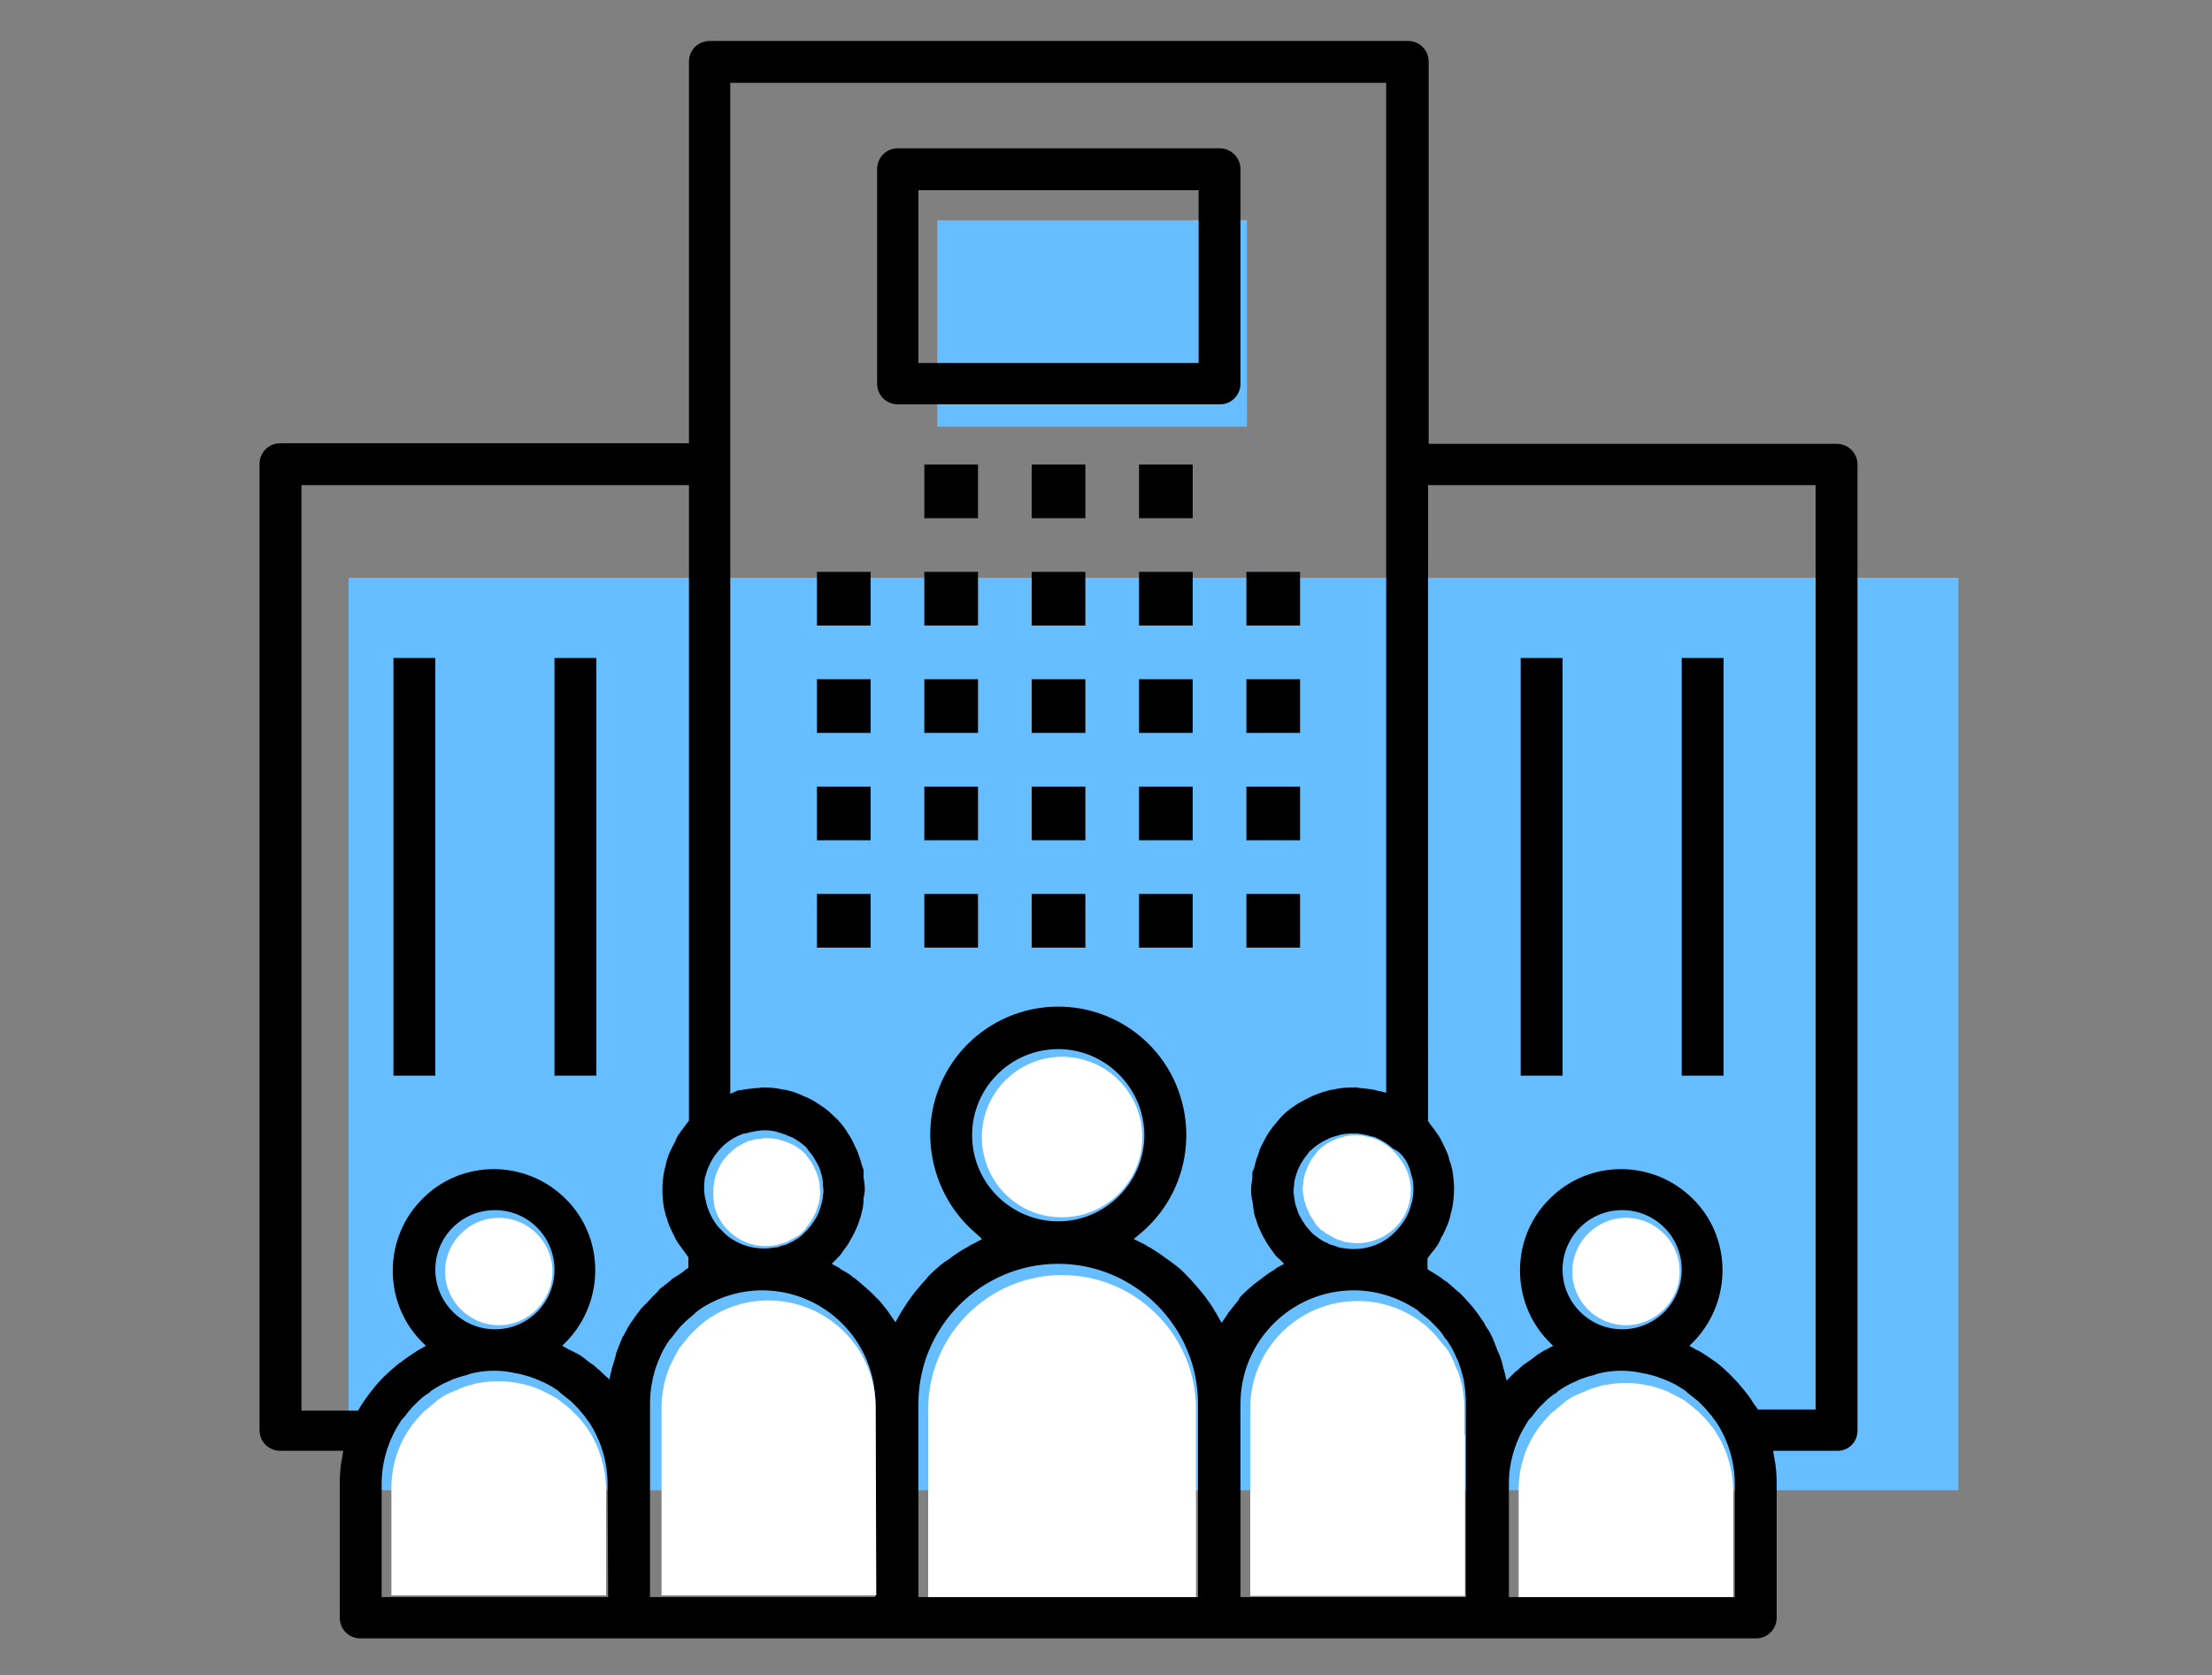
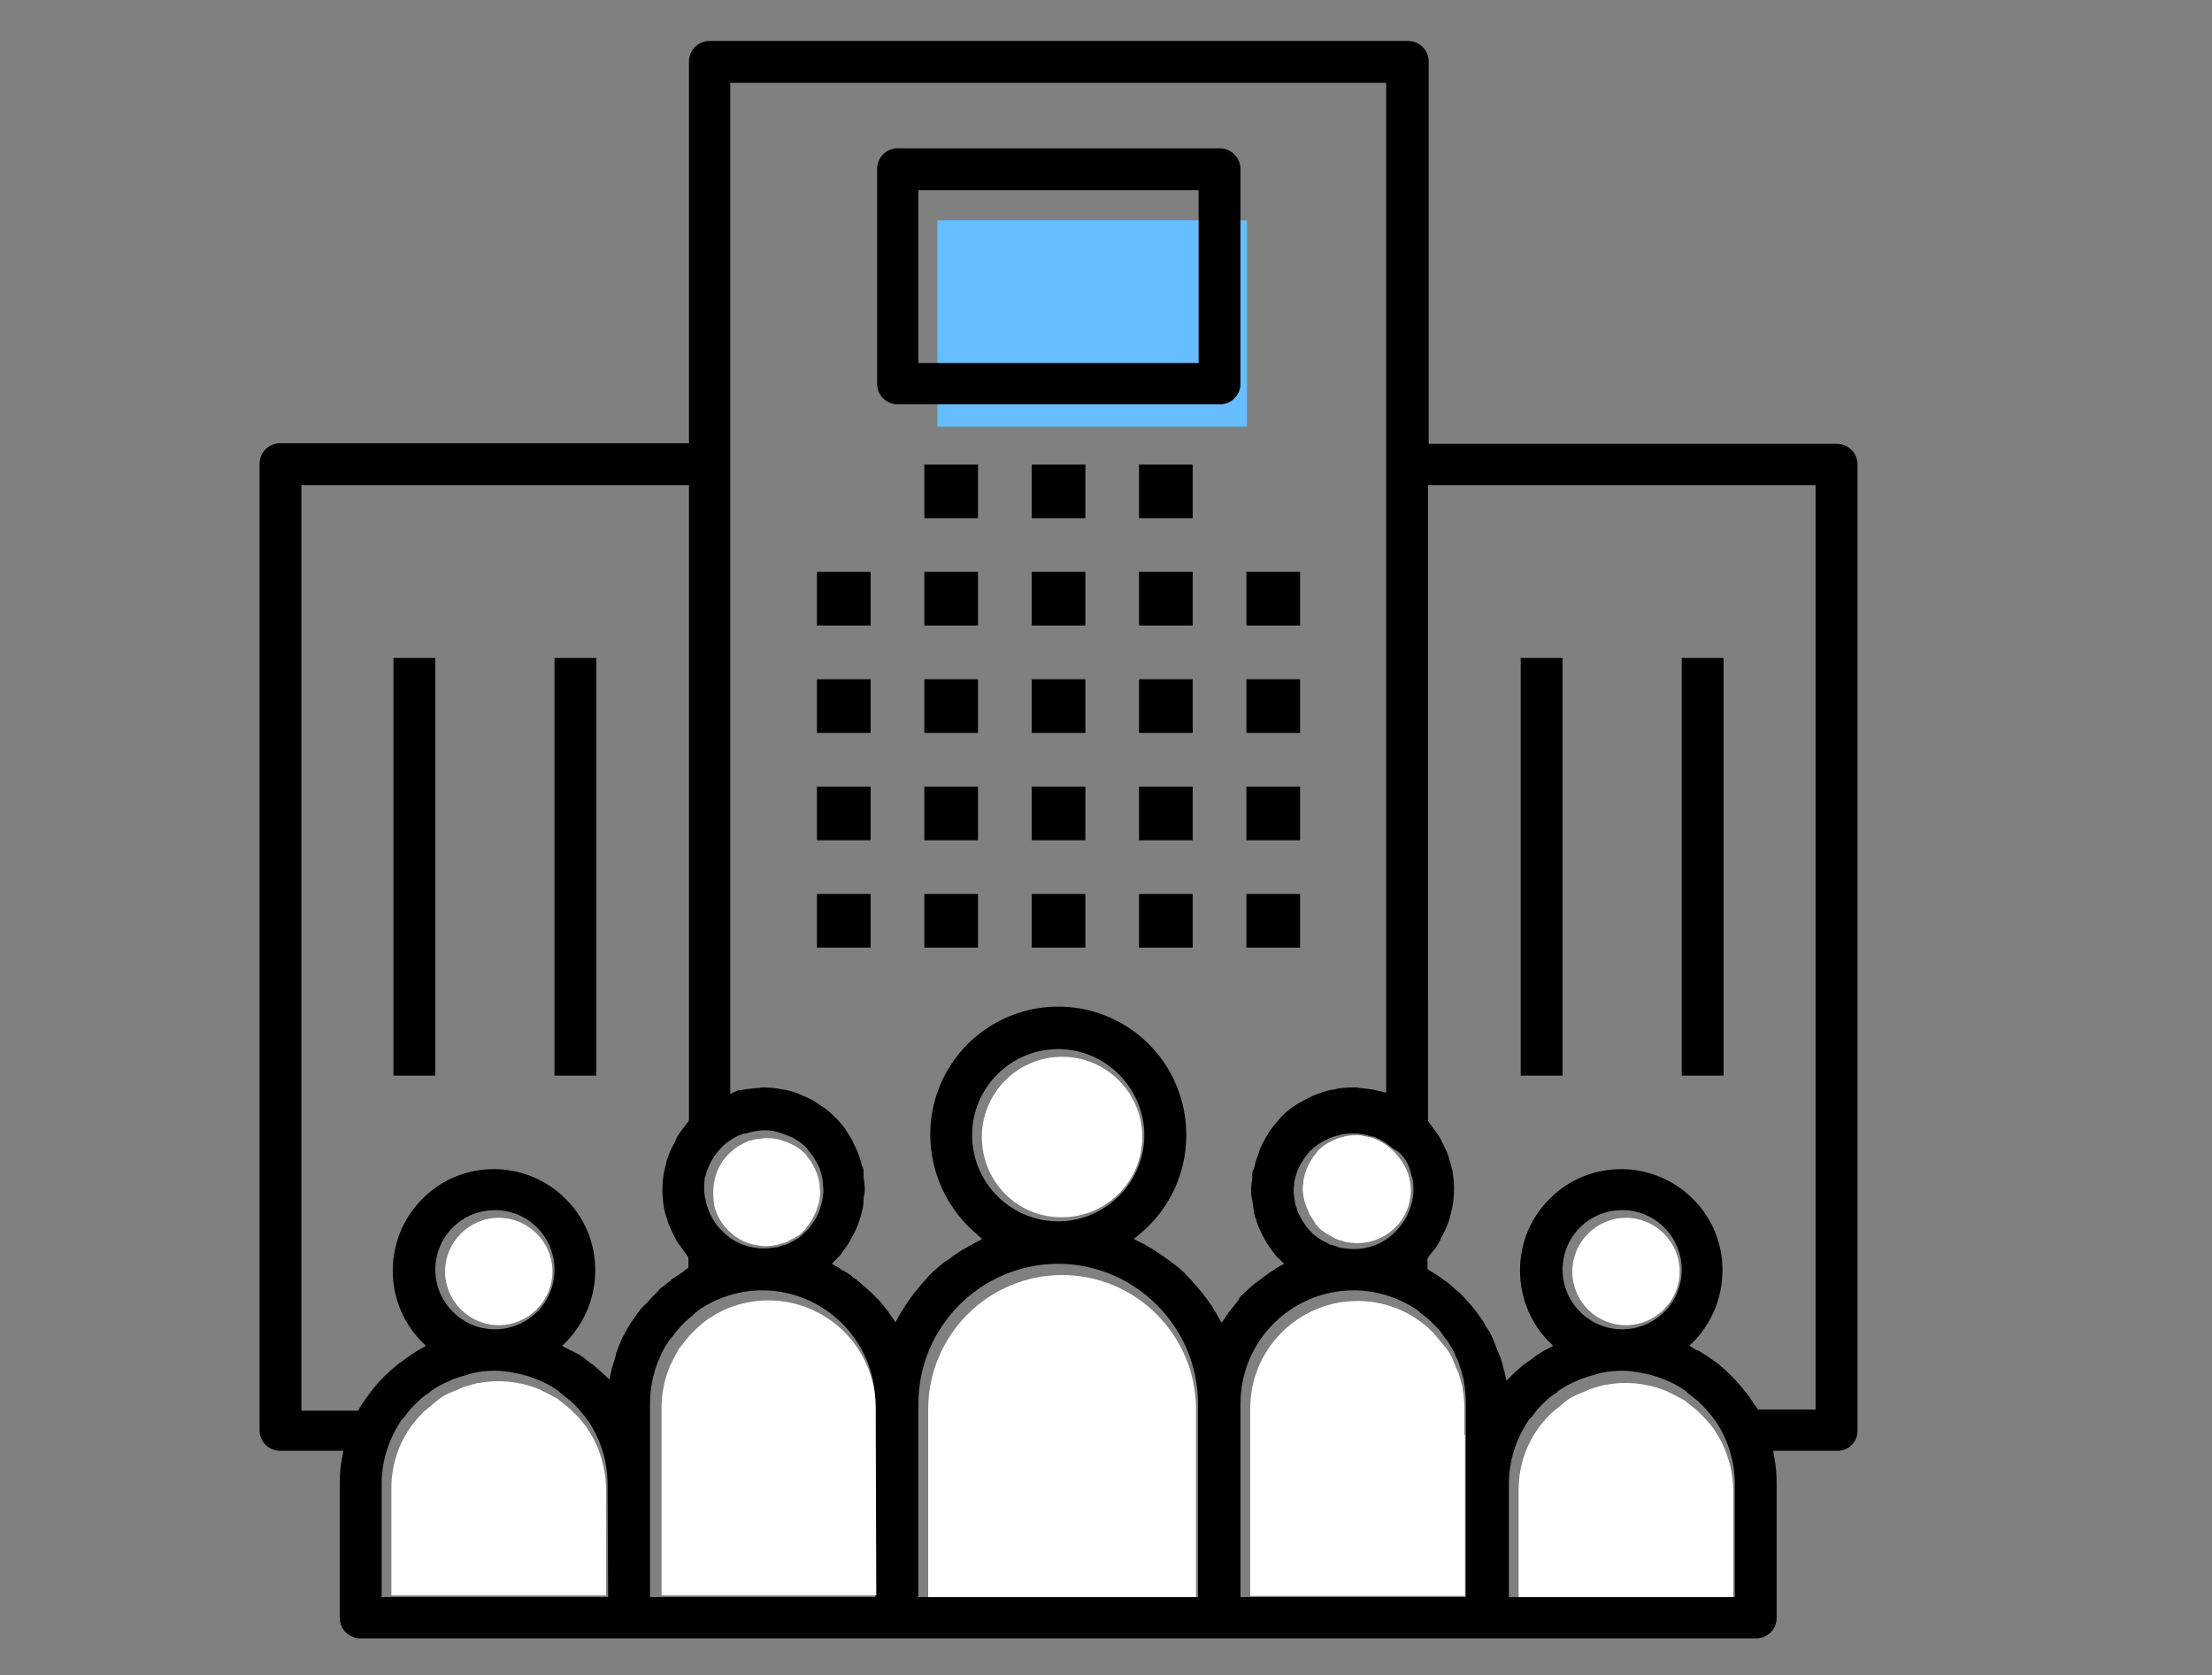
<svg xmlns="http://www.w3.org/2000/svg" version="1.1" id="Layer_1" x="0px" y="0px" viewBox="0 0 375 284" enable-background="new 0 0 375 284" xml:space="preserve">
  <rect x="0" y="0" width="375" height="284" fill="#808080" stroke="none" />
  <desc>Created with Lunacy</desc>
  <g>
    <g>
      <g id="Artboard">
        <g id="Group" transform="translate(43 54.944)">
          <g id="Rectangle">
-             <path fill="#66BDFF" d="M16.1,43H289v154.7H16.1V43z" />
-           </g>
+             </g>
          <g id="noun_Enterprise_1584264">
            <g>
              <path d="M95.5,42h9.1v9.1h-9.1V42z" />
            </g>
            <g>
              <path d="M95.5,60.2h9.1v9.1h-9.1V60.2z" />
            </g>
            <g>
              <path d="M95.5,78.4h9.1v9.1h-9.1V78.4z" />
            </g>
            <g>
              <path d="M95.5,96.6h9.1v9.1h-9.1V96.6z" />
            </g>
            <g>
              <path d="M113.7,42h9.1v9.1h-9.1V42z" />
            </g>
            <g>
              <path d="M113.7,60.2h9.1v9.1h-9.1V60.2z" />
            </g>
            <g>
              <path d="M113.7,78.4h9.1v9.1h-9.1V78.4z" />
            </g>
            <g>
              <path d="M113.7,96.6h9.1v9.1h-9.1V96.6z" />
            </g>
            <g>
              <path d="M131.9,42h9.1v9.1h-9.1V42z" />
            </g>
            <g>
              <path d="M131.9,60.2h9.1v9.1h-9.1V60.2z" />
            </g>
            <g>
              <path d="M131.9,78.4h9.1v9.1h-9.1V78.4z" />
            </g>
            <g>
              <path d="M131.9,96.6h9.1v9.1h-9.1V96.6z" />
            </g>
            <g>
              <path d="M150.1,42h9.1v9.1h-9.1V42z" />
            </g>
            <g>
              <path d="M113.7,23.8h9.1v9.1h-9.1V23.8z" />
            </g>
            <g>
              <path d="M131.9,23.8h9.1v9.1h-9.1V23.8z" />
            </g>
            <g>
              <path d="M150.1,23.8h9.1v9.1h-9.1V23.8z" />
            </g>
            <g>
              <path d="M150.1,60.2h9.1v9.1h-9.1V60.2z" />
            </g>
            <g>
              <path d="M150.1,78.4h9.1v9.1h-9.1V78.4z" />
            </g>
            <g>
              <path d="M150.1,96.6h9.1v9.1h-9.1V96.6z" />
            </g>
            <g>
              <path d="M168.3,42h9.1v9.1h-9.1V42z" />
            </g>
            <g>
              <path d="M168.3,60.2h9.1v9.1h-9.1V60.2z" />
            </g>
            <g>
              <path d="M168.3,78.4h9.1v9.1h-9.1V78.4z" />
            </g>
            <g>
              <path d="M168.3,96.6h9.1v9.1h-9.1V96.6z" />
            </g>
            <path fill-rule="evenodd" clip-rule="evenodd" d="M271.9,187.6V23.8c0-2-1.6-3.5-3.5-3.5h-69.2v-64.8c0-2-1.6-3.5-3.5-3.5H77.3       c-2,0-3.5,1.6-3.5,3.5v64.7H4.5c-2,0-3.5,1.6-3.5,3.5v163.8c0,2,1.6,3.5,3.5,3.5h10.7l-0.2,1.2c-0.3,1.4-0.4,2.9-0.4,4.4v22.7       c0,2,1.6,3.5,3.5,3.5h236.6c2,0,3.5-1.6,3.5-3.5v-22.7c0-1.5-0.1-2.9-0.4-4.4l-0.2-1.2h10.7       C270.4,191.1,271.9,189.5,271.9,187.6z M196.3,144.4c0,0,0,0.1,0.1,0.2c0.3,1.3,0.3,2.7,0,4.1v0.1l-0.1,0.2       c-0.4,1.9-1.4,3.5-2.8,4.9l0,0l-0.3,0.3c-1.8,1.7-4.2,2.6-6.7,2.6c-0.7,0-1.4-0.1-2.1-0.2c-0.2,0-0.3-0.1-0.5-0.1l-0.2-0.1       c-0.4-0.1-0.8-0.3-1.3-0.4c-0.2-0.1-0.3-0.2-0.5-0.3c-0.1,0-0.2-0.1-0.3-0.1c-0.4-0.2-0.7-0.4-1-0.6c-0.3-0.2-0.5-0.4-0.8-0.6       c-0.3-0.2-0.5-0.5-0.8-0.8c-0.2-0.2-0.4-0.5-0.6-0.7c-0.2-0.3-0.4-0.6-0.6-0.9c-0.2-0.3-0.3-0.6-0.5-0.9       c-0.2-0.3-0.3-0.7-0.4-1c-0.1-0.3-0.2-0.6-0.3-0.9c-0.1-0.4-0.1-0.8-0.2-1.1V148c0-0.3-0.1-0.5-0.1-0.8c0-0.4,0-0.8,0.1-1.2       v-0.2c0-0.2,0-0.5,0.1-0.7c0.2-0.8,0.4-1.6,0.8-2.3c0.1-0.2,0.2-0.5,0.4-0.7c0.3-0.6,0.8-1.2,1.2-1.7c0.1-0.2,0.2-0.3,0.3-0.3       c0.6-0.6,1.3-1.1,2-1.5c0.2-0.1,0.4-0.2,0.6-0.3c0.7-0.4,1.4-0.6,2.2-0.8c0.1,0,0.2-0.1,0.3-0.1c0.9-0.2,1.8-0.2,2.6-0.2       c0.2,0,0.4,0,0.7,0.1h0.2c0.6,0.1,1.1,0.2,1.6,0.4h0.2c0.1,0,0.3,0.1,0.4,0.1c1.2,0.5,2.2,1.1,3.2,2       C194.8,140.5,195.9,142.3,196.3,144.4z M76.5,144.7v-0.1l0.1-0.2c0.5-2,1.6-3.8,3.1-5.2c0.9-0.8,2-1.5,3.2-1.9       c0.1-0.1,0.3-0.1,0.5-0.1h0.1c0.5-0.2,1.1-0.3,1.7-0.4c0.2,0,0.5-0.1,0.8-0.1c0.9-0.1,1.8,0,2.6,0.2c0.1,0,0.2,0.1,0.3,0.1       c0.8,0.2,1.5,0.5,2.2,0.8c0.3,0.1,0.5,0.2,0.6,0.3c0.7,0.4,1.4,0.9,2,1.5c0.1,0.1,0.2,0.2,0.2,0.3c0.5,0.6,1,1.2,1.3,1.8       c0.1,0.2,0.3,0.5,0.4,0.7c0.4,0.7,0.6,1.5,0.8,2.3c0,0.2,0.1,0.5,0.1,0.7v0.3c0,0.4,0.1,0.8,0.1,1.2c0,0.3,0,0.5-0.1,0.8v0.2       c0,0.3-0.1,0.7-0.2,1.1c-0.1,0.4-0.2,0.7-0.3,1c-0.1,0.3-0.2,0.7-0.4,1c-0.1,0.3-0.3,0.6-0.5,0.9c-0.2,0.3-0.4,0.6-0.6,0.9       c-0.2,0.2-0.4,0.5-0.6,0.7c-0.3,0.3-0.5,0.5-0.8,0.8l-0.1,0.1c-0.2,0.2-0.4,0.3-0.6,0.5c-0.3,0.2-0.7,0.4-1,0.6l-0.2,0.1       c-0.2,0.1-0.4,0.2-0.6,0.3c-0.4,0.2-0.9,0.3-1.3,0.4l-0.2,0.1c-0.2,0.1-0.3,0.1-0.5,0.1c-0.7,0.1-1.4,0.2-2.1,0.2l0,0       c-2.5,0-4.9-0.9-6.7-2.6l-0.3-0.3c-1.4-1.3-2.3-3-2.8-4.9v-0.1C76.3,147.4,76.3,146,76.5,144.7z M60.1,215.8H21.7v-19.2       c0-3.7,1.1-7.3,3.1-10.4c0.2-0.4,0.5-0.7,0.8-1c0.4-0.5,0.8-1.1,1.3-1.6c0.3-0.3,0.6-0.6,0.9-0.9c0.6-0.6,1.2-1.1,1.9-1.5       c0.1-0.1,0.2-0.1,0.2-0.2c0.1-0.1,0.3-0.2,0.4-0.3c0.9-0.6,1.8-1.1,2.8-1.5c0.2-0.1,0.4-0.2,0.6-0.3l0.3-0.1       c0.8-0.3,1.5-0.5,2.3-0.7l0.2-0.1c0.3-0.1,0.5-0.1,0.8-0.2c2.3-0.5,4.6-0.5,6.9,0c0.3,0.1,0.7,0.1,1,0.2       c0.8,0.2,1.6,0.4,2.3,0.7l0.3,0.1c0.2,0.1,0.5,0.2,0.7,0.3c1,0.4,1.9,0.9,2.8,1.5c0.2,0.1,0.3,0.2,0.4,0.3       c0.1,0.1,0.2,0.1,0.2,0.2c0.6,0.5,1.3,1,1.9,1.5c0.3,0.3,0.6,0.6,0.9,0.9c0.5,0.5,0.9,1.1,1.4,1.6l0.2,0.3       c0.2,0.3,0.4,0.5,0.6,0.8c2,3.1,3.1,6.7,3.1,10.4L60.1,215.8L60.1,215.8z M30.8,160.3c0-5.6,4.5-10.1,10.1-10.1       S51,154.7,51,160.3s-4.5,10.1-10.1,10.1S30.8,165.8,30.8,160.3z M65.6,167c-0.2,0.3-0.4,0.6-0.6,0.8c-0.3,0.4-0.6,0.9-0.9,1.3       l-0.1,0.1c-0.2,0.3-0.3,0.5-0.5,0.8c-0.3,0.5-0.5,1-0.8,1.5l-0.1,0.1c-0.1,0.2-0.2,0.5-0.3,0.7c-0.2,0.5-0.4,1-0.6,1.5       l-0.1,0.3c-0.1,0.2-0.2,0.4-0.2,0.7c-0.2,0.6-0.3,1.1-0.5,1.7c0,0.1-0.1,0.2-0.1,0.3s-0.1,0.2-0.1,0.4l-0.4,1.7l-1.3-1.2       c-0.1-0.1-0.2-0.2-0.3-0.3s-0.2-0.2-0.4-0.3l-0.1-0.1c-0.3-0.3-0.6-0.6-1-0.8c-0.3-0.2-0.5-0.4-0.8-0.6l-0.2-0.2       c-0.3-0.2-0.7-0.5-1-0.7c-0.2-0.1-0.4-0.2-0.6-0.3l-0.2-0.1c-0.1-0.1-0.2-0.1-0.4-0.2c-0.2-0.1-0.4-0.2-0.6-0.3l-1.1-0.6       l0.9-0.9c6.4-6.8,6.3-17.6-0.4-24.1c-6.7-6.6-17.5-6.6-24.1,0c-6.7,6.6-6.8,17.4-0.4,24.1l0.9,0.9l-1.2,0.7       c-0.1,0-0.1,0.1-0.2,0.1l-0.6,0.4l0,0c0,0-1.4,0.9-2,1.4c-0.2,0.2-0.5,0.3-0.7,0.5c-1.6,1.3-3.1,2.7-4.4,4.4l-0.4,0.5       c-0.6,0.8-1.1,1.5-1.6,2.3c0,0-0.1,0.1-0.1,0.2l-0.3,0.5h-0.6h-9V27.3h65.7V135l-0.2,0.3l-0.1,0.1c-0.1,0.1-0.2,0.2-0.2,0.3       c-0.5,0.6-0.9,1.2-1.4,1.9c-0.1,0.2-0.2,0.4-0.3,0.6l-0.1,0.3c-0.4,0.7-0.7,1.3-1,2c-0.1,0.2-0.2,0.5-0.3,0.8       c-0.1,0.2-0.1,0.4-0.2,0.6l-0.1,0.5c-0.1,0.4-0.2,0.8-0.3,1.2c-0.4,2.1-0.4,4.3,0,6.4c0.1,0.4,0.2,0.8,0.3,1.2l0.2,0.5       c0,0.1,0.1,0.3,0.1,0.4c0.1,0.3,0.2,0.6,0.3,0.8c0.3,0.7,0.6,1.3,0.9,1.9l0.2,0.4c0.1,0.2,0.2,0.3,0.3,0.5       c0.4,0.6,0.9,1.2,1.3,1.8c0.1,0.1,0.2,0.2,0.2,0.3l0.1,0.1l0.2,0.3v1.8l-0.5,0.3c0,0-0.1,0-0.1,0.1c-0.1,0.1-0.2,0.1-0.2,0.2       c-0.4,0.3-1.1,0.7-1.7,1.1c-0.2,0.1-0.3,0.2-0.4,0.3l-0.2,0.2c-0.5,0.4-0.9,0.7-1.4,1.1c-0.3,0.2-0.5,0.4-0.7,0.7       c-0.4,0.4-0.8,0.8-1.1,1.1c-0.2,0.3-0.5,0.5-0.7,0.8C66.3,166.2,66,166.6,65.6,167z M105.6,215.8H67.2V183       c0-1.2,0.1-2.3,0.3-3.4c0.1-0.3,0.1-0.7,0.2-1c0.2-0.8,0.4-1.6,0.7-2.3l0.1-0.3c0.1-0.2,0.2-0.5,0.3-0.7c0.4-1,0.9-1.9,1.5-2.8       c0.1-0.2,0.2-0.3,0.3-0.4c0.1-0.1,0.1-0.2,0.2-0.2c0.5-0.7,1-1.3,1.5-1.9c0.3-0.3,0.6-0.6,0.9-0.9c0.5-0.5,1.1-0.9,1.6-1.4       l0.2-0.2c0.3-0.2,0.5-0.4,0.8-0.6c3.1-2,6.7-3.1,10.4-3.1c10.6,0,19.2,8.6,19.2,19.2v32.8H105.6z M160.2,215.8h-47.5V183       c0-13.1,10.7-23.7,23.7-23.7s23.7,10.7,23.7,23.7v32.8H160.2z M121.8,137.5c0-8.1,6.6-14.6,14.6-14.6s14.6,6.6,14.6,14.6       s-6.6,14.6-14.6,14.6S121.8,145.6,121.8,137.5z M166.6,165.9c-0.4,0.5-0.8,1-1.2,1.5c-0.1,0.1-0.2,0.2-0.2,0.3       c-0.1,0.1-0.1,0.2-0.2,0.3l-0.9,1.3l-0.8-1.4c0-0.1-0.1-0.1-0.1-0.2c-0.1-0.1-0.1-0.2-0.2-0.3c-0.5-0.9-1-1.6-1.6-2.4       c-0.4-0.5-0.6-0.8-0.7-0.9c-0.4-0.5-1.4-1.6-1.9-2.2l-0.2-0.2c-0.1-0.1-0.1-0.1-0.2-0.2c-0.8-0.9-1.7-1.7-2.7-2.4       c-0.1-0.1-0.3-0.2-0.4-0.3l-0.3-0.2c-0.8-0.6-1.5-1.1-2.3-1.6l-0.2-0.1c-0.2-0.2-0.5-0.3-0.8-0.5l-0.2-0.1       c-0.3-0.2-0.6-0.4-0.9-0.5l-1.4-0.7l1.2-1c7-5.9,9.5-15.5,6.4-24.1s-11.3-14.3-20.4-14.3s-17.3,5.7-20.4,14.3       c-3.1,8.5-0.5,18.2,6.4,24.1l1.1,1l-1.3,0.7c-0.4,0.2-0.8,0.4-1.1,0.6c-0.3,0.2-0.5,0.3-0.7,0.4l-0.2,0.1l0,0l0,0l0,0       c0,0-1.6,1-2.3,1.6l-0.3,0.2c-0.2,0.1-0.3,0.2-0.5,0.3c-0.9,0.7-1.8,1.5-2.7,2.4c-0.1,0.2-0.3,0.3-0.3,0.4l0,0l-0.1,0.1       c-0.4,0.4-1.4,1.6-1.9,2.2c-0.2,0.3-0.4,0.5-0.6,0.8c-0.6,0.8-1.1,1.6-1.6,2.4c-0.1,0.1-0.1,0.2-0.2,0.3c0,0.1-0.1,0.1-0.1,0.2       l-0.8,1.4l-0.9-1.3c-0.1-0.1-0.1-0.2-0.2-0.3s-0.1-0.2-0.2-0.3c-0.4-0.5-0.8-1-1.2-1.5c-0.2-0.2-0.4-0.5-0.7-0.7       c-0.4-0.5-0.9-0.9-1.3-1.3c-0.3-0.2-0.5-0.5-0.8-0.7c-0.5-0.4-0.9-0.8-1.4-1.2l-0.3-0.2c-0.2-0.1-0.3-0.2-0.5-0.4       c-0.5-0.4-1.1-0.7-1.8-1.1l-0.2-0.2c-0.1,0-0.1-0.1-0.2-0.1l-1.1-0.6l0.9-0.9c0.1-0.1,0.2-0.3,0.4-0.4l0.3-0.4       c0.1-0.1,0.1-0.1,0.2-0.3c0.1-0.1,0.2-0.3,0.3-0.4c0.4-0.5,0.8-1.1,1.1-1.7c0.3-0.5,0.5-0.9,0.7-1.3c0.3-0.6,0.6-1.3,0.8-2       c0.2-0.5,0.3-0.9,0.4-1.4c0.2-0.7,0.3-1.4,0.3-2.2c0-0.2,0-0.4,0.1-0.5c0-0.3,0.1-0.6,0.1-0.9c0-0.1,0-0.2,0-0.4       c0-0.6-0.1-1.2-0.2-1.8c0-0.3,0-0.5,0-0.6c0-0.2,0-0.4,0-0.6v-0.1c0-0.1,0-0.2-0.1-0.2c0-0.1,0-0.2-0.1-0.3       c0-0.1,0-0.2-0.1-0.3c-0.2-0.9-0.5-1.7-0.8-2.5c-0.1-0.2-0.2-0.4-0.3-0.6c-0.4-0.9-0.8-1.7-1.3-2.4c0,0-0.1-0.1-0.1-0.2       c-0.6-0.9-1.3-1.8-2.1-2.5l-0.1-0.1c-0.7-0.7-1.4-1.3-2.2-1.8l-0.6-0.4c-0.7-0.5-1.5-0.9-2.3-1.2l-0.2-0.1       c-0.1,0-0.2-0.1-0.2-0.1c-0.9-0.4-1.8-0.7-2.8-0.9H90h-0.1c-1.2-0.3-2.4-0.4-3.5-0.4c-0.2,0-0.4,0-0.7,0.1c-0.1,0-0.3,0-0.4,0       c-1,0.1-2,0.2-2.9,0.4c-0.1,0-0.2,0-0.3,0l-1.3,0.6V-40.9H192v171.2l-1.2-0.3c-0.1,0-0.3,0-0.4-0.1c-0.9-0.2-1.8-0.3-2.8-0.4       c-0.2,0-0.3,0-0.5-0.1c-0.1,0-0.3,0-0.4,0l0,0c-0.1,0-0.2,0-0.3,0l0,0c-1.2,0-2.4,0.1-3.5,0.4h-0.1h-0.1       c-0.9,0.2-1.9,0.5-2.8,0.9c-0.1,0-0.2,0.1-0.3,0.1l-0.2,0.1c-0.8,0.4-1.6,0.8-2.3,1.2l-0.6,0.4c-0.8,0.5-1.5,1.1-2.2,1.8       l-0.1,0.1c-0.7,0.8-1.4,1.6-2,2.5c-0.1,0.1-0.1,0.2-0.2,0.3c-0.5,0.8-0.9,1.6-1.3,2.4c-0.1,0.2-0.1,0.3-0.2,0.5v0.1       c-0.3,0.8-0.6,1.6-0.8,2.5c0,0.1,0,0.2-0.1,0.3c0,0.1,0,0.2-0.1,0.3c0,0.1,0,0.2-0.1,0.2c-0.1,0.3-0.1,0.5-0.1,0.7s0,0.4,0,0.6       c-0.1,0.7-0.2,1.3-0.2,1.9c0,0.2,0,0.3,0,0.4c0,0.3,0,0.6,0.1,0.9c0,0.2,0,0.4,0.1,0.5c0.1,0.7,0.2,1.5,0.3,2.2       c0.1,0.4,0.2,0.8,0.4,1.2v0.1c0.2,0.7,0.5,1.4,0.8,2c0.2,0.5,0.5,0.9,0.7,1.3c0.3,0.6,0.7,1.1,1.1,1.7c0.1,0.1,0.2,0.3,0.3,0.4       c0.1,0.1,0.1,0.2,0.2,0.3c0.2,0.2,0.4,0.5,0.7,0.7l0.9,0.9l-1.1,0.6c-0.1,0-0.1,0.1-0.2,0.1c-0.1,0.1-0.2,0.1-0.2,0.2       c-0.7,0.4-1.3,0.8-1.8,1.2c-0.2,0.1-0.3,0.2-0.5,0.4l-0.3,0.2c-0.5,0.4-1,0.7-1.4,1.1c-0.3,0.2-0.5,0.5-0.8,0.7       c-0.4,0.4-0.9,0.8-1.3,1.3C167.1,165.4,166.8,165.6,166.6,165.9z M205.7,215.8h-38.4V183c0-10.6,8.6-19.2,19.2-19.2       c3.7,0,7.3,1.1,10.4,3.1c0.4,0.2,0.7,0.5,1,0.8c0.5,0.4,1.1,0.8,1.6,1.3c0.3,0.3,0.6,0.6,0.9,0.9c0.6,0.6,1.1,1.2,1.5,1.9       c0.1,0.1,0.1,0.2,0.2,0.2c0.1,0.1,0.2,0.3,0.3,0.4c0.6,0.9,1.1,1.8,1.5,2.8c0.1,0.2,0.2,0.4,0.3,0.6l0.1,0.3       c0.3,0.8,0.5,1.5,0.7,2.3c0.1,0.3,0.2,0.7,0.2,1c0.2,1.1,0.3,2.3,0.3,3.4v33H205.7z M251.2,215.8h-38.4v-19.2       c0-3.7,1.1-7.3,3.1-10.4c0.2-0.4,0.5-0.7,0.8-1c0.4-0.5,0.8-1.1,1.3-1.6c0.3-0.3,0.6-0.6,0.9-0.9c0.6-0.6,1.2-1.1,1.9-1.5       c0.1-0.1,0.2-0.1,0.2-0.2c0.1-0.1,0.3-0.2,0.4-0.3c0.9-0.6,1.8-1.1,2.8-1.5c0.2-0.1,0.4-0.2,0.6-0.3l0.3-0.1       c0.8-0.3,1.5-0.5,2.3-0.7l0.2-0.1c0.3-0.1,0.5-0.1,0.8-0.2c2.3-0.5,4.6-0.5,6.9,0c0.3,0.1,0.7,0.1,1,0.2       c0.8,0.2,1.6,0.4,2.3,0.7l0.3,0.1c0.2,0.1,0.5,0.2,0.7,0.3c1,0.4,1.9,0.9,2.8,1.5c0.2,0.1,0.3,0.2,0.4,0.3       c0.1,0.1,0.2,0.1,0.2,0.2c0.6,0.5,1.3,1,1.9,1.5c0.3,0.3,0.6,0.6,0.9,0.9c0.5,0.5,0.9,1.1,1.4,1.6l0.2,0.3       c0.2,0.3,0.4,0.5,0.6,0.8c2,3.1,3.1,6.7,3.1,10.4v19.2H251.2z M221.9,160.3c0-5.6,4.5-10.1,10.1-10.1s10.1,4.5,10.1,10.1       s-4.5,10.1-10.1,10.1C226.4,170.4,221.9,165.8,221.9,160.3z M264.8,184H255l-0.3-0.5c-0.1-0.1-0.1-0.2-0.2-0.2       c-0.5-0.8-1-1.6-1.6-2.3l-0.4-0.5c-1.3-1.6-2.8-3.1-4.4-4.4l-0.6-0.4c0,0-1.4-1-2.1-1.4l-0.2-0.1c-0.1-0.1-0.2-0.2-0.4-0.2       c0,0-0.1-0.1-0.2-0.1l-1.2-0.7l0.9-0.9c6.4-6.8,6.3-17.6-0.4-24.1c-6.7-6.6-17.5-6.6-24.1,0c-6.7,6.5-6.8,17.4-0.4,24.1       l0.9,0.9l-1.1,0.6c-0.2,0.1-0.4,0.2-0.6,0.3l-0.6,0.4c-0.2,0.1-0.4,0.2-0.6,0.4c-0.4,0.3-0.8,0.6-1.2,0.9l-0.2,0.1       c-0.2,0.2-0.4,0.3-0.7,0.5c-0.3,0.3-0.6,0.5-0.9,0.8l-0.1,0.1c-0.1,0.1-0.2,0.2-0.3,0.2c-0.1,0.1-0.2,0.2-0.3,0.3l-1.3,1.3       l-0.4-1.7c0-0.1-0.1-0.2-0.1-0.3s-0.1-0.3-0.1-0.4c-0.1-0.6-0.3-1.1-0.5-1.7c-0.1-0.2-0.1-0.3-0.2-0.5l-0.2-0.4       c-0.2-0.5-0.4-1.1-0.6-1.6c-0.1-0.2-0.2-0.4-0.2-0.5l-0.2-0.4c-0.2-0.5-0.5-1-0.8-1.4c-0.1-0.2-0.3-0.4-0.4-0.7l-0.1-0.2       c-0.3-0.4-0.6-0.9-0.9-1.3c-0.1-0.1-0.2-0.3-0.3-0.4c-0.1-0.1-0.2-0.3-0.3-0.4c-0.3-0.4-0.6-0.8-1-1.2       c-0.2-0.3-0.5-0.5-0.7-0.8c-0.4-0.4-0.7-0.8-1.1-1.1c-0.2-0.1-0.3-0.3-0.5-0.4l-0.3-0.3c-0.5-0.4-0.9-0.8-1.3-1.1l-0.2-0.1       c-0.2-0.1-0.3-0.2-0.5-0.4c-0.6-0.4-1.2-0.8-1.7-1.1c-0.1,0-0.1-0.1-0.2-0.1l-0.6-0.4v-1.8l0.2-0.3l0.1-0.1       c0.1-0.1,0.1-0.2,0.2-0.3c0.5-0.6,1-1.2,1.4-1.9c0.1-0.2,0.2-0.4,0.3-0.6l0.1-0.3c0.4-0.6,0.7-1.3,1-2c0.1-0.2,0.2-0.5,0.3-0.8       c0.1-0.2,0.1-0.4,0.2-0.6l0.1-0.5c0.1-0.4,0.2-0.8,0.3-1.2c0.4-2.1,0.4-4.3,0-6.4c-0.1-0.4-0.2-0.8-0.3-1.2l-0.2-0.5       c0-0.1-0.1-0.3-0.1-0.5c-0.1-0.3-0.2-0.6-0.3-0.8c-0.3-0.7-0.6-1.3-0.9-1.9c-0.1-0.1-0.1-0.3-0.2-0.4c-0.1-0.2-0.2-0.3-0.3-0.5       c-0.4-0.6-0.9-1.3-1.3-1.8c-0.1-0.1-0.2-0.2-0.2-0.3l-0.1-0.1l-0.2-0.3V27.3h65.7V184z" />
            <rect x="214.8" y="56.6" width="7.1" height="70.8" />
            <rect x="242.1" y="56.6" width="7.1" height="70.8" />
            <rect x="23.7" y="56.6" width="7.1" height="70.8" />
            <rect x="51" y="56.6" width="7.1" height="70.8" />
            <g>
              <path fill="#66BDFF" d="M115.9-17.6h52.5v35h-52.5C115.9,17.4,115.9-17.6,115.9-17.6z" />
            </g>
            <path fill-rule="evenodd" clip-rule="evenodd" d="M163.8-29.8h-54.6c-2,0-3.5,1.6-3.5,3.5v36.4c0,2,1.6,3.5,3.5,3.5h54.6       c2,0,3.5-1.6,3.5-3.5v-36.4C167.3-28.2,165.7-29.8,163.8-29.8z M160.2,6.6h-47.5v-29.3h47.5V6.6z" />
          </g>
          <g id="white_folks" transform="translate(23.354 173.205)">
            <g id="Shape-path">
              <path fill="#FFFFFF" d="M172.6-28.3v0.1c0.3,1.2,0.3,2.5,0,3.7v0.1c-0.4,1.8-1.4,3.5-2.8,4.7l0,0c-1.7,1.5-3.8,2.3-6.1,2.3        c-0.6,0-1.3-0.1-1.9-0.2c-0.2,0-0.4-0.1-0.6-0.2c-0.4-0.1-0.8-0.2-1.2-0.4c-0.2-0.1-0.5-0.3-0.7-0.4c-0.3-0.2-0.6-0.3-0.9-0.5        c-0.2-0.2-0.5-0.4-0.7-0.5c-0.3-0.2-0.5-0.5-0.7-0.7s-0.4-0.4-0.5-0.7c-0.2-0.3-0.4-0.6-0.6-0.9c-0.2-0.3-0.3-0.5-0.4-0.8        c-0.1-0.3-0.3-0.6-0.4-0.9c-0.1-0.3-0.2-0.6-0.3-0.9s-0.1-0.7-0.2-1c0-0.3-0.1-0.6-0.1-0.9c0-0.4,0-0.7,0.1-1.1        c0-0.3,0-0.6,0.1-0.9c0.1-0.7,0.4-1.4,0.7-2.1c0.1-0.2,0.2-0.4,0.3-0.6c0.3-0.6,0.7-1.1,1.1-1.6c0.1-0.1,0.2-0.2,0.2-0.3        c0.5-0.5,1.1-1,1.8-1.4c0.2-0.1,0.4-0.2,0.6-0.3c0.6-0.3,1.3-0.6,1.9-0.7c0.1,0,0.2-0.1,0.3-0.1c0.8-0.2,1.6-0.2,2.3-0.2        c0.3,0,0.5,0,0.8,0.1c0.5,0.1,1,0.2,1.5,0.3c0.2,0.1,0.3,0.1,0.5,0.2c1,0.4,2,1,2.9,1.8C171.2-31.7,172.2-30.1,172.6-28.3        L172.6-28.3z" />
            </g>
            <g>
              <path fill="#FFFFFF" d="M54.8-28.1v-0.1c0.4-1.8,1.4-3.5,2.8-4.7c0.8-0.8,1.8-1.3,2.9-1.8c0.1-0.1,0.3-0.1,0.5-0.1        c0.5-0.2,1-0.3,1.5-0.3c0.2,0,0.5-0.1,0.7-0.1c0.8,0,1.6,0,2.4,0.2c0.1,0,0.2,0.1,0.3,0.1c0.7,0.2,1.3,0.4,1.9,0.7        c0.2,0.1,0.4,0.2,0.6,0.3c0.7,0.4,1.3,0.9,1.8,1.4c0.1,0.1,0.2,0.2,0.2,0.3c0.4,0.5,0.8,1,1.1,1.6c0.1,0.2,0.2,0.4,0.3,0.6        c0.3,0.7,0.6,1.4,0.7,2.1c0.1,0.3,0.1,0.6,0.1,0.9c0,0.4,0.1,0.7,0.1,1.1c0,0.3-0.1,0.6-0.1,0.9s-0.1,0.7-0.2,1        s-0.2,0.6-0.3,0.9c-0.1,0.3-0.2,0.6-0.4,0.9c-0.1,0.3-0.3,0.5-0.4,0.8c-0.2,0.3-0.4,0.6-0.6,0.9c-0.2,0.2-0.4,0.4-0.5,0.7        c-0.2,0.2-0.5,0.5-0.7,0.7s-0.4,0.4-0.7,0.5c-0.3,0.2-0.6,0.4-0.9,0.5c-0.2,0.1-0.5,0.3-0.7,0.4c-0.4,0.2-0.8,0.3-1.2,0.4        c-0.2,0.1-0.4,0.1-0.6,0.2c-0.6,0.1-1.3,0.2-1.9,0.2c-2.2,0-4.4-0.8-6-2.3l0,0c-1.4-1.2-2.4-2.9-2.8-4.7V-24        C54.5-25.6,54.5-26.9,54.8-28.1L54.8-28.1z" />
            </g>
            <g>
              <path fill="#FFFFFF" d="M36.4,42.3H0V24.1c0-3.5,1-6.9,2.9-9.8c0.2-0.3,0.5-0.7,0.7-1c0.4-0.5,0.8-1,1.3-1.5        c0.3-0.3,0.5-0.6,0.8-0.8c0.6-0.5,1.2-1,1.8-1.5C7.7,9.3,7.9,9.2,8.1,9c0.8-0.6,1.7-1,2.7-1.4c0.3-0.1,0.6-0.2,0.9-0.4        c0.7-0.3,1.5-0.5,2.2-0.7c0.3-0.1,0.7-0.2,1-0.2c2.1-0.4,4.4-0.4,6.5,0c0.3,0.1,0.7,0.1,1,0.2c0.7,0.2,1.5,0.4,2.2,0.7        c0.3,0.1,0.6,0.2,0.9,0.4C26.4,8,27.3,8.5,28.2,9c0.2,0.2,0.4,0.3,0.6,0.5c0.6,0.5,1.2,0.9,1.8,1.5c0.3,0.3,0.6,0.6,0.8,0.8        c0.5,0.5,0.9,1,1.3,1.5c0.2,0.3,0.5,0.6,0.7,1c1.9,2.9,2.9,6.3,3,9.8V42.3z" />
            </g>
            <g>
              <path fill="#FFFFFF" d="M9.1-12.6c0-5,4.1-9.1,9.1-9.1s9.1,4.1,9.1,9.1s-4.1,9.1-9.1,9.1S9.1-7.6,9.1-12.6L9.1-12.6z" />
            </g>
            <g>
              <path fill="#FFFFFF" d="M82.2,42.3H45.8V10.5c0-1.1,0.1-2.2,0.3-3.3c0.1-0.3,0.1-0.7,0.2-1C46.5,5.5,46.7,4.7,47,4        c0.1-0.3,0.2-0.6,0.4-0.9c0.4-0.9,0.9-1.8,1.4-2.7C49,0.2,49.1,0,49.3-0.2c0.5-0.6,0.9-1.2,1.5-1.8c0.3-0.3,0.6-0.6,0.8-0.8        c0.5-0.5,1-0.9,1.5-1.3c0.3-0.2,0.6-0.5,1-0.7c2.9-1.9,6.3-2.9,9.8-2.9c10,0,18.2,8.1,18.2,18.2L82.2,42.3L82.2,42.3z" />
            </g>
            <g>
              <path fill="#FFFFFF" d="M136.5,42.6H91V10.8C91-1.8,101.2-12,113.7-12s22.7,10.2,22.7,22.7v31.9H136.5z" />
            </g>
            <g>
              <path fill="#FFFFFF" d="M100.1-35.4c0-7.5,6.1-13.6,13.6-13.6s13.6,6.1,13.6,13.6s-6.1,13.6-13.6,13.6        C106.2-21.7,100.1-27.8,100.1-35.4L100.1-35.4z" />
            </g>
            <g>
              <path fill="#FFFFFF" d="M182,15.1v27.3h-36.4V10.6c0-10,8.1-18.2,18.2-18.2c3.5,0,6.9,1,9.8,2.9c0.3,0.2,0.7,0.5,1,0.7        c0.5,0.4,1.1,0.8,1.5,1.3c0.3,0.3,0.6,0.5,0.8,0.8c0.5,0.6,1,1.2,1.5,1.8c0.2,0.2,0.3,0.4,0.5,0.6c0.6,0.8,1,1.7,1.4,2.7        c0.1,0.3,0.2,0.6,0.4,0.9c0.3,0.7,0.5,1.5,0.7,2.2c0.1,0.3,0.2,0.7,0.2,1c0.2,1.1,0.3,2.2,0.3,3.3v4.5H182z" />
            </g>
            <g>
              <path fill="#FFFFFF" d="M227.5,42.6h-36.4V24.4c0-3.5,1-6.9,2.9-9.8c0.2-0.3,0.5-0.7,0.7-1c0.4-0.5,0.8-1,1.3-1.5        c0.3-0.3,0.5-0.6,0.8-0.8c0.6-0.5,1.2-1,1.8-1.5c0.2-0.2,0.4-0.3,0.6-0.5c0.8-0.6,1.7-1,2.7-1.4c0.3-0.1,0.6-0.2,0.9-0.4        c0.7-0.3,1.5-0.5,2.2-0.7c0.3-0.1,0.7-0.2,1-0.2c2.1-0.4,4.4-0.4,6.5,0c0.3,0.1,0.7,0.1,1,0.2c0.7,0.2,1.5,0.4,2.2,0.7        c0.3,0.1,0.6,0.2,0.9,0.4c0.9,0.4,1.8,0.9,2.7,1.4c0.2,0.2,0.4,0.3,0.6,0.5c0.6,0.5,1.2,0.9,1.8,1.5c0.3,0.3,0.6,0.6,0.8,0.8        c0.5,0.5,0.9,1,1.3,1.5c0.2,0.3,0.5,0.6,0.7,1c1.9,2.9,2.9,6.3,3,9.8V42.6z" />
            </g>
            <g>
              <path fill="#FFFFFF" d="M200.2-12.6c0-5,4.1-9.1,9.1-9.1s9.1,4.1,9.1,9.1s-4.1,9.1-9.1,9.1C204.2-3.5,200.2-7.6,200.2-12.6        L200.2-12.6z" />
            </g>
          </g>
        </g>
      </g>
    </g>
  </g>
</svg>